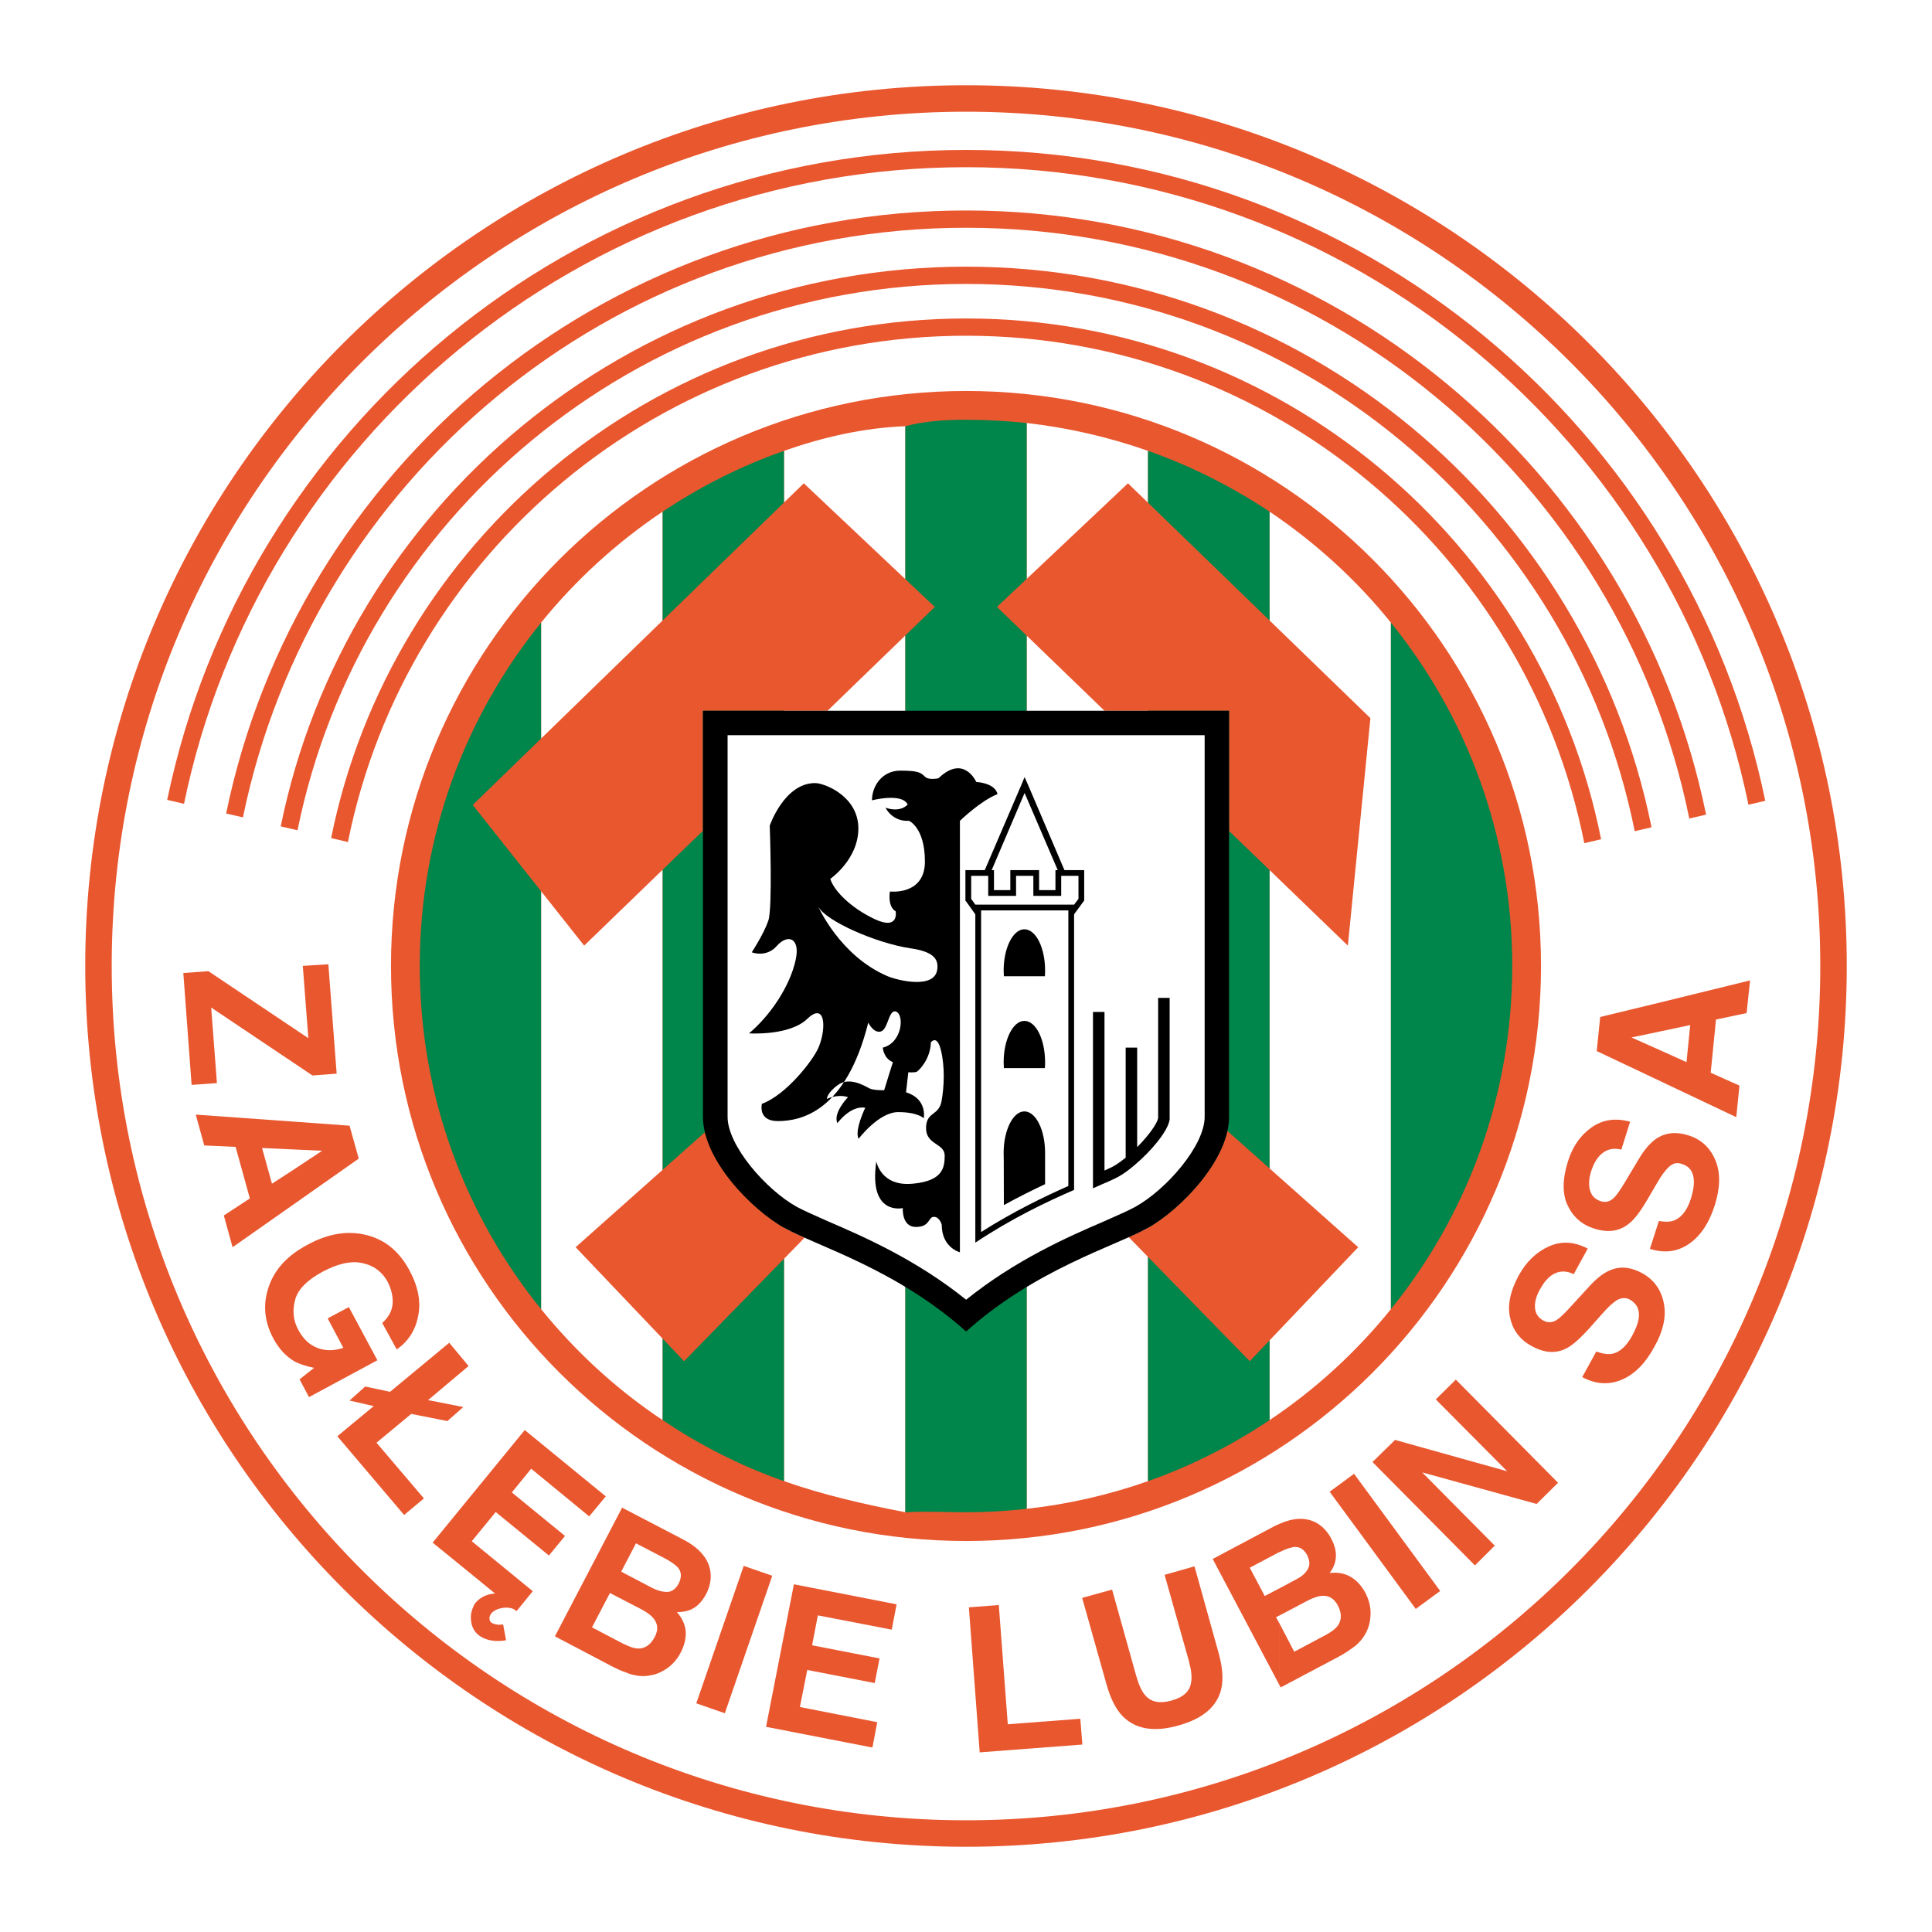
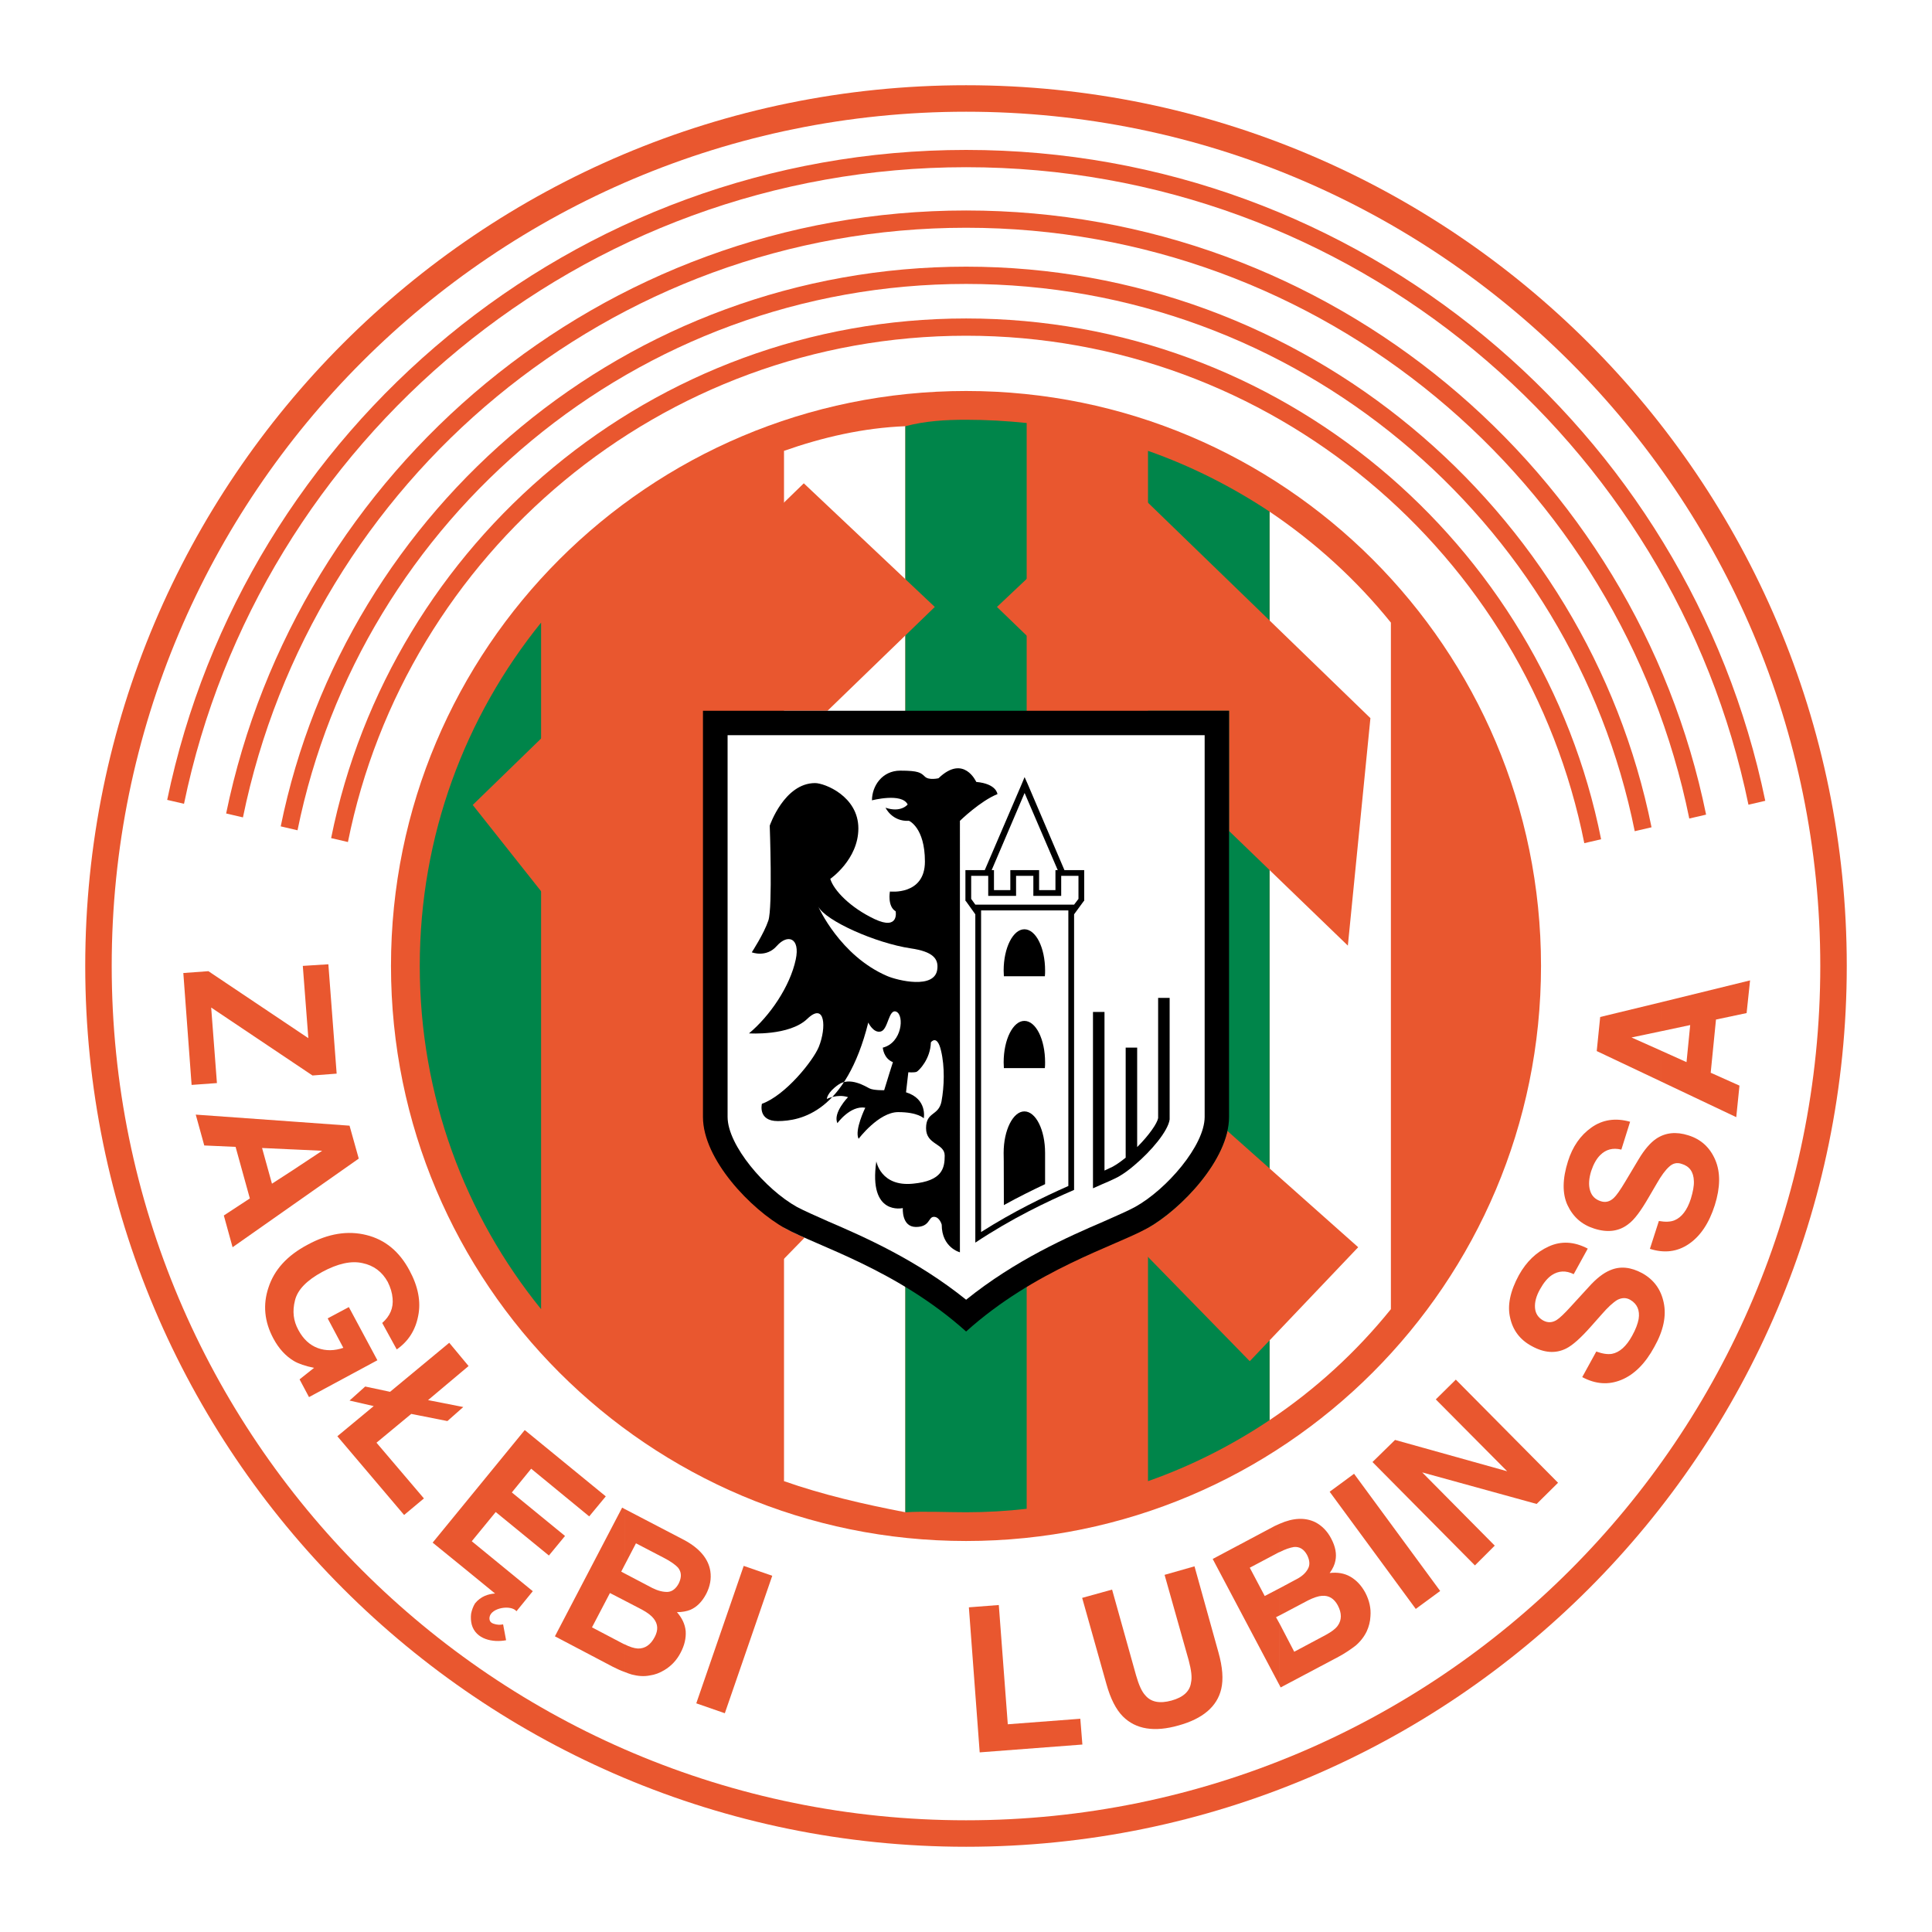
<svg xmlns="http://www.w3.org/2000/svg" version="1.0" id="Layer_1" x="0px" y="0px" width="192.756px" height="192.756px" viewBox="0 0 192.756 192.756" enable-background="new 0 0 192.756 192.756" xml:space="preserve">
  <g>
    <polygon fill-rule="evenodd" clip-rule="evenodd" fill="#FFFFFF" points="0,0 192.756,0 192.756,192.756 0,192.756 0,0  " />
    <path fill-rule="evenodd" clip-rule="evenodd" fill="#E9572F" d="M96.389,8.504c-48.537,0-87.885,39.349-87.885,87.863   c0,48.536,39.349,87.885,87.885,87.885c48.514,0,87.863-39.35,87.863-87.885C184.252,47.853,144.903,8.504,96.389,8.504   L96.389,8.504z" />
    <path fill-rule="evenodd" clip-rule="evenodd" fill="#FFFFFF" d="M96.389,11.146c-47.089,0-85.244,38.154-85.244,85.221   c0,47.09,38.154,85.243,85.244,85.243c47.067,0,85.221-38.152,85.221-85.243C181.61,49.299,143.456,11.146,96.389,11.146   L96.389,11.146z" />
    <path fill-rule="evenodd" clip-rule="evenodd" fill="#E9572F" d="M96.389,16.682c38.407,0,70.589,27.357,78.054,63.605l1.677-0.391   c-7.648-37.005-40.497-64.938-79.731-64.938c-39.21,0-72.036,27.863-79.708,64.846l1.677,0.391   C25.847,43.97,58.006,16.682,96.389,16.682L96.389,16.682z" />
    <path fill-rule="evenodd" clip-rule="evenodd" fill="#E9572F" d="M96.389,22.723c35.559,0,65.329,25.36,72.151,58.942l1.677-0.39   C163.211,46.934,132.752,21,96.389,21C60.05,21,29.614,46.865,22.562,81.16l1.677,0.391C31.107,48.037,60.854,22.723,96.389,22.723   L96.389,22.723z" />
    <path fill-rule="evenodd" clip-rule="evenodd" fill="#E9572F" d="M96.389,28.328c32.917,0,60.458,23.499,66.708,54.601l1.676-0.391   c-6.432-31.86-34.662-55.933-68.383-55.933c-33.698,0-61.905,24.004-68.383,55.841l1.677,0.391   C35.977,51.78,63.496,28.328,96.389,28.328L96.389,28.328z" />
    <path fill-rule="evenodd" clip-rule="evenodd" fill="#E9572F" d="M96.389,33.496c30.459,0,55.957,21.799,61.676,50.627l1.677-0.391   c-5.903-29.609-32.066-51.959-63.353-51.959c-31.263,0-57.403,22.305-63.353,51.845l1.677,0.391   C40.479,55.226,65.954,33.496,96.389,33.496L96.389,33.496z" />
    <polygon fill-rule="evenodd" clip-rule="evenodd" fill="#E9572F" points="21.069,100.523 31.176,107.301 33.588,107.117    32.761,96.206 30.211,96.367 30.763,103.578 20.793,96.895 18.29,97.078 19.116,108.242 21.643,108.059 21.069,100.523  " />
    <path fill-rule="evenodd" clip-rule="evenodd" fill="#E9572F" d="M34.874,112.309l-5.719-0.414v2.779l2.986,0.139l-2.986,1.975   v3.469l6.638-4.664L34.874,112.309L34.874,112.309z M29.155,111.895l-9.625-0.689l0.85,3.078l3.124,0.139l1.424,5.145l-2.596,1.701   l0.873,3.168l5.95-4.18v-3.469l-2.021,1.309l-0.988-3.561l3.009,0.139V111.895L29.155,111.895z" />
    <path fill-rule="evenodd" clip-rule="evenodd" fill="#E9572F" d="M34.805,130.408l-2.113,1.127l1.562,2.939   c-0.873,0.299-1.746,0.322-2.55,0.023c-0.804-0.299-1.448-0.896-1.93-1.793c-0.505-0.918-0.62-1.883-0.344-2.963   c0.253-1.057,1.171-1.998,2.733-2.848c1.539-0.828,2.872-1.125,3.997-0.873c1.125,0.23,1.975,0.873,2.527,1.883   c0.275,0.553,0.437,1.08,0.482,1.631c0.092,0.965-0.253,1.77-1.034,2.459l1.448,2.641c1.148-0.803,1.86-1.906,2.136-3.33   c0.298-1.424,0-2.963-0.873-4.57c-1.011-1.885-2.435-3.057-4.295-3.516c-1.838-0.459-3.791-0.16-5.858,0.965   c-2.044,1.08-3.331,2.504-3.905,4.273c-0.574,1.699-0.414,3.398,0.482,5.076c0.551,1.033,1.241,1.768,2.044,2.25   c0.459,0.275,1.125,0.506,2.021,0.689l-1.447,1.148l0.942,1.77l6.822-3.676L34.805,130.408L34.805,130.408z" />
    <polygon fill-rule="evenodd" clip-rule="evenodd" fill="#E9572F" points="41.03,141.066 44.637,141.779 46.222,140.379    42.707,139.689 46.75,136.289 44.821,133.969 38.917,138.861 36.437,138.334 34.874,139.734 37.286,140.287 33.657,143.295    40.318,151.15 42.294,149.498 37.562,143.938 41.03,141.066  " />
    <path fill-rule="evenodd" clip-rule="evenodd" fill="#E9572F" d="M70.456,159.029c0.391-0.758,0.528-1.516,0.414-2.273   c-0.184-1.217-1.057-2.273-2.596-3.102l-5.949-3.1v5.582l1.125-2.16l2.779,1.447c0.62,0.322,1.103,0.643,1.424,0.988   c0.345,0.436,0.368,0.941,0.069,1.561c-0.276,0.529-0.666,0.828-1.103,0.852c-0.459,0.021-0.988-0.115-1.539-0.391l-2.756-1.447   v2.709l1.723,0.896c0.551,0.299,0.942,0.598,1.171,0.896c0.437,0.551,0.459,1.148,0.115,1.814c-0.414,0.805-0.988,1.195-1.7,1.172   c-0.367-0.023-0.804-0.16-1.309-0.414v2.756c0.229,0.094,0.482,0.186,0.712,0.254c0.621,0.16,1.217,0.207,1.792,0.092   c0.506-0.068,0.988-0.252,1.447-0.529c0.689-0.412,1.24-0.986,1.631-1.746c0.39-0.734,0.551-1.445,0.505-2.158   c-0.069-0.689-0.368-1.309-0.873-1.883c0.528,0,0.988-0.092,1.333-0.23C69.514,160.34,70.042,159.811,70.456,159.029   L70.456,159.029z M62.324,150.555l-0.253-0.139l-6.707,12.84l5.766,3.033c0.413,0.207,0.804,0.391,1.194,0.527v-2.756   c-0.046-0.023-0.069-0.023-0.115-0.045l-3.147-1.654l1.792-3.424l1.47,0.758v-2.709l-0.345-0.184l0.345-0.666V150.555   L62.324,150.555z" />
    <polygon fill-rule="evenodd" clip-rule="evenodd" fill="#E9572F" points="74.2,156.229 69.468,169.941 72.316,170.93    77.048,157.215 74.2,156.229  " />
-     <polygon fill-rule="evenodd" clip-rule="evenodd" fill="#E9572F" points="76.428,172.285 87.041,174.352 87.523,171.824    79.805,170.309 80.54,166.611 87.271,167.92 87.753,165.461 81.022,164.152 81.597,161.166 88.97,162.59 89.453,160.064    79.208,158.064 76.428,172.285  " />
    <polygon fill-rule="evenodd" clip-rule="evenodd" fill="#E9572F" points="100.547,172.031 99.651,160.133 96.665,160.363    97.744,174.834 107.989,174.053 107.783,171.48 100.547,172.031  " />
    <path fill-rule="evenodd" clip-rule="evenodd" fill="#E9572F" d="M119.176,156.273l-2.985,0.85l2.411,8.545   c0.253,0.965,0.345,1.678,0.23,2.184c-0.115,0.895-0.781,1.492-1.953,1.814c-1.171,0.32-2.044,0.16-2.618-0.529   c-0.345-0.367-0.644-1.033-0.919-1.998l-2.389-8.545l-2.986,0.826l2.412,8.568c0.413,1.494,0.965,2.572,1.653,3.262   c1.286,1.287,3.147,1.586,5.56,0.896c2.411-0.666,3.836-1.883,4.249-3.629c0.229-0.965,0.138-2.184-0.275-3.652L119.176,156.273   L119.176,156.273z" />
    <path fill-rule="evenodd" clip-rule="evenodd" fill="#E9572F" d="M134.728,157.307c-0.598-0.344-1.286-0.459-2.067-0.367   c0.321-0.436,0.505-0.85,0.574-1.24c0.138-0.666,0-1.4-0.414-2.182c-0.39-0.758-0.941-1.311-1.607-1.654   c-1.011-0.482-2.183-0.436-3.537,0.16v2.826c0.528-0.275,1.011-0.438,1.424-0.506c0.551-0.045,0.987,0.207,1.31,0.805   c0.275,0.551,0.299,1.01,0.068,1.4c-0.229,0.414-0.62,0.758-1.171,1.033l-1.631,0.873v2.711l2.825-1.492   c0.551-0.275,1.033-0.438,1.401-0.459c0.688-0.047,1.194,0.275,1.562,0.941c0.414,0.781,0.414,1.469,0,2.043   c-0.229,0.322-0.644,0.621-1.194,0.92l-3.146,1.676l-1.447-2.779v6.156l0.092,0.184l5.766-3.055   c0.643-0.344,1.217-0.734,1.723-1.125c0.482-0.414,0.85-0.896,1.103-1.424c0.207-0.459,0.345-0.965,0.367-1.494   c0.069-0.803-0.114-1.584-0.505-2.342C135.83,158.18,135.324,157.652,134.728,157.307L134.728,157.307z M127.676,152.023   c-0.161,0.07-0.345,0.162-0.506,0.23l-6.179,3.285l6.685,12.633v-6.156l-0.368-0.666l0.368-0.184v-2.711l-1.493,0.781l-1.493-2.824   l2.779-1.471c0.068-0.047,0.138-0.068,0.207-0.092V152.023L127.676,152.023z" />
    <polygon fill-rule="evenodd" clip-rule="evenodd" fill="#E9572F" points="132.66,148.832 141.251,160.523 143.686,158.732    135.095,147.039 132.66,148.832  " />
    <polygon fill-rule="evenodd" clip-rule="evenodd" fill="#E9572F" points="143.249,139.619 150.37,146.787 139.184,143.662    136.933,145.867 147.154,156.182 149.13,154.207 141.895,146.902 153.311,150.049 155.447,147.936 145.248,137.645    143.249,139.619  " />
    <path fill-rule="evenodd" clip-rule="evenodd" fill="#E9572F" d="M163.854,127.031c-1.148-0.619-2.206-0.734-3.216-0.297   c-0.666,0.275-1.379,0.826-2.137,1.676l-1.746,1.906c-0.666,0.736-1.148,1.195-1.446,1.379c-0.437,0.275-0.896,0.299-1.355,0.045   c-0.482-0.275-0.759-0.688-0.805-1.24c-0.046-0.574,0.115-1.193,0.506-1.883c0.345-0.621,0.735-1.104,1.172-1.4   c0.666-0.438,1.4-0.482,2.182-0.094l1.401-2.549c-1.355-0.713-2.665-0.781-3.905-0.207c-1.217,0.551-2.205,1.494-2.963,2.85   c-0.873,1.607-1.172,3.031-0.873,4.271c0.275,1.24,0.987,2.182,2.137,2.803c1.24,0.689,2.389,0.781,3.445,0.252   c0.644-0.32,1.47-1.057,2.504-2.229l1.057-1.193c0.597-0.689,1.125-1.172,1.539-1.424c0.437-0.23,0.873-0.254,1.286-0.023   c0.712,0.414,0.988,1.057,0.85,1.93c-0.092,0.482-0.298,1.033-0.643,1.654c-0.574,1.057-1.264,1.676-2.021,1.814   c-0.414,0.068-0.919,0-1.562-0.23l-1.401,2.551c1.333,0.711,2.619,0.803,3.905,0.275c1.287-0.529,2.389-1.631,3.285-3.285   c0.919-1.631,1.217-3.102,0.941-4.41C165.715,128.641,165.003,127.676,163.854,127.031L163.854,127.031z" />
    <path fill-rule="evenodd" clip-rule="evenodd" fill="#E9572F" d="M168.448,113.273c-1.218-0.391-2.297-0.277-3.216,0.344   c-0.574,0.391-1.172,1.08-1.746,2.045l-1.332,2.229c-0.506,0.85-0.896,1.4-1.148,1.631c-0.391,0.367-0.827,0.482-1.31,0.32   c-0.552-0.184-0.896-0.527-1.057-1.078c-0.16-0.529-0.114-1.195,0.115-1.93c0.229-0.689,0.528-1.219,0.896-1.586   c0.574-0.574,1.264-0.758,2.113-0.551l0.873-2.779c-1.47-0.414-2.757-0.207-3.859,0.574s-1.883,1.906-2.343,3.377   c-0.551,1.744-0.574,3.215-0.046,4.363c0.551,1.172,1.424,1.953,2.665,2.344c1.354,0.436,2.503,0.275,3.422-0.459   c0.575-0.414,1.241-1.311,2.021-2.666l0.805-1.377c0.459-0.805,0.872-1.355,1.24-1.678c0.367-0.344,0.78-0.436,1.24-0.275   c0.781,0.23,1.194,0.805,1.218,1.723c0.022,0.482-0.093,1.057-0.299,1.746c-0.367,1.148-0.919,1.861-1.631,2.158   c-0.391,0.162-0.919,0.184-1.562,0.07l-0.896,2.779c1.447,0.459,2.733,0.299,3.882-0.482s2.021-2.068,2.596-3.883   c0.552-1.768,0.574-3.262,0.046-4.502S169.712,113.664,168.448,113.273L168.448,113.273z" />
    <path fill-rule="evenodd" clip-rule="evenodd" fill="#E9572F" d="M174.26,101.074l0.345-3.26l-8.89,2.182v2.895l2.917-0.621   l-0.367,3.699l-2.55-1.148v3.078l7.512,3.561l0.321-3.148l-2.871-1.285l0.528-5.307L174.26,101.074L174.26,101.074z    M165.715,99.996l-6.064,1.469l-0.345,3.4l6.409,3.033v-3.078l-2.94-1.311l2.94-0.619V99.996L165.715,99.996z" />
    <path fill-rule="evenodd" clip-rule="evenodd" fill="#E9572F" d="M153.747,96.367c0,31.7-25.681,57.379-57.358,57.379   c-31.699,0-57.38-25.68-57.38-57.379c0-31.677,25.681-57.358,57.38-57.358C128.066,39.009,153.747,64.69,153.747,96.367   L153.747,96.367z" />
-     <path fill-rule="evenodd" clip-rule="evenodd" fill="#FFFFFF" d="M53.986,62.117v68.498c3.469,4.273,7.534,8.018,12.128,11.072   V51.045C61.52,54.124,57.455,57.845,53.986,62.117L53.986,62.117z" />
    <path fill-rule="evenodd" clip-rule="evenodd" fill="#FFFFFF" d="M78.22,44.981v102.794c3.859,1.354,7.925,2.297,12.105,3.1V42.523   C86.145,42.684,82.079,43.626,78.22,44.981L78.22,44.981z" />
-     <path fill-rule="evenodd" clip-rule="evenodd" fill="#FFFFFF" d="M102.431,42.202v108.33c4.204-0.459,8.246-1.402,12.105-2.756   V44.981C110.677,43.626,106.635,42.684,102.431,42.202L102.431,42.202z" />
    <path fill-rule="evenodd" clip-rule="evenodd" fill="#FFFFFF" d="M126.665,51.045v90.642c4.571-3.055,8.659-6.799,12.105-11.072   V62.117C135.324,57.845,131.236,54.124,126.665,51.045L126.665,51.045z" />
    <path fill-rule="evenodd" clip-rule="evenodd" fill="#00854A" d="M41.88,96.367c0,12.977,4.525,24.901,12.105,34.249V62.117   C46.405,71.489,41.88,83.411,41.88,96.367L41.88,96.367z" />
-     <path fill-rule="evenodd" clip-rule="evenodd" fill="#00854A" d="M66.114,51.045v90.642c3.721,2.504,7.787,4.57,12.105,6.088   V44.981C73.901,46.497,69.835,48.564,66.114,51.045L66.114,51.045z" />
    <path fill-rule="evenodd" clip-rule="evenodd" fill="#00854A" d="M96.389,41.88c-2.044,0-4.065,0.115-6.064,0.644v108.352   c1.999-0.113,4.02,0,6.064,0c2.022,0,4.043-0.113,6.042-0.344V42.202C100.433,41.995,98.411,41.88,96.389,41.88L96.389,41.88z" />
    <path fill-rule="evenodd" clip-rule="evenodd" fill="#00854A" d="M114.536,44.981v102.794c4.318-1.518,8.385-3.584,12.129-6.088   V51.045C122.921,48.564,118.854,46.497,114.536,44.981L114.536,44.981z" />
-     <path fill-rule="evenodd" clip-rule="evenodd" fill="#00854A" d="M138.771,130.615c7.58-9.348,12.105-21.271,12.105-34.249   c0-12.956-4.525-24.877-12.105-34.25V130.615L138.771,130.615z" />
    <path fill-rule="evenodd" clip-rule="evenodd" fill="#E9572F" d="M122.461,112.836c-0.873,3.883-5.008,8.041-8.017,9.717   c-0.506,0.275-1.126,0.551-1.838,0.873l12.083,12.381l10.818-11.371L122.461,112.836L122.461,112.836z" />
    <path fill-rule="evenodd" clip-rule="evenodd" fill="#E9572F" d="M78.334,122.553c-2.986-1.676-7.075-5.742-7.994-9.602   l-12.909,11.484l10.819,11.371l12.014-12.312C79.506,123.15,78.863,122.828,78.334,122.553L78.334,122.553z" />
    <path fill-rule="evenodd" clip-rule="evenodd" fill="#E9572F" d="M112.538,48.22l-13.07,12.335l10.728,10.36   c6.546,0,12.427,0,12.427,0s0,5.237,0,11.991l11.853,11.439l2.251-22.695L112.538,48.22L112.538,48.22z" />
    <path fill-rule="evenodd" clip-rule="evenodd" fill="#E9572F" d="M70.134,70.915c0,0,5.88,0,12.427,0l10.704-10.36L80.195,48.22   L47.164,80.31l11.118,14.035l11.853-11.462C70.134,76.152,70.134,70.915,70.134,70.915L70.134,70.915z" />
    <path fill-rule="evenodd" clip-rule="evenodd" d="M96.389,70.915c-7.925,0-26.255,0-26.255,0s0,36.294,0,40.521   c0,4.25,4.801,9.234,8.2,11.117c3.193,1.77,11.164,4.111,18.055,10.291c6.869-6.18,14.862-8.521,18.055-10.291   c3.377-1.883,8.178-6.867,8.178-11.117c0-4.227,0-40.521,0-40.521S104.291,70.915,96.389,70.915L96.389,70.915z" />
    <path fill-rule="evenodd" clip-rule="evenodd" fill="#FFFFFF" d="M96.389,73.35c0,0-19.8,0-23.797,0c0,4.319,0,38.086,0,38.086   c0,2.848,3.791,7.236,6.915,8.98c0.735,0.391,1.837,0.873,3.124,1.447c3.583,1.539,8.821,3.836,13.759,7.811   c4.939-3.975,10.154-6.271,13.737-7.811c1.286-0.574,2.412-1.057,3.124-1.447c3.146-1.744,6.938-6.133,6.938-8.98   c0,0,0-33.767,0-38.086C116.167,73.35,96.389,73.35,96.389,73.35L96.389,73.35z" />
    <path fill-rule="evenodd" clip-rule="evenodd" d="M94.253,115.295c0,1.24-0.229,2.525-3.169,2.801   c-3.216,0.322-3.652-2.227-3.652-2.227c-0.804,5.467,2.642,4.662,2.642,4.662s-0.138,1.883,1.309,1.883   c1.424,0,1.218-1.01,1.792-1.01s0.781,0.781,0.781,0.781c0,2.297,1.815,2.756,1.815,2.756V81.895c0,0,2.021-1.976,3.744-2.665   c0,0-0.069-1.033-2.113-1.217c0,0-1.241-2.802-3.767-0.367c0,0-0.965,0.229-1.355-0.161c-0.414-0.391-0.621-0.598-2.458-0.598   c-1.815,0-2.826,1.539-2.826,2.963c0,0,2.986-0.781,3.561,0.414c0,0-0.666,0.85-2.206,0.322c0,0,0.643,1.401,2.343,1.309   c0,0,1.585,0.666,1.585,4.066c0,3.399-3.492,2.986-3.492,2.986s-0.275,1.47,0.574,1.976c0,0,0.368,1.93-2.09,0.781   c-2.435-1.148-4.089-2.871-4.434-4.02c0,0,2.802-1.93,2.802-5.031c0-3.216-3.376-4.525-4.318-4.525c-3.078,0-4.525,4.25-4.525,4.25   s0.299,8.177-0.137,9.464c-0.437,1.309-1.654,3.17-1.654,3.17s1.447,0.574,2.504-0.643c1.08-1.218,2.343-0.804,1.884,1.355   c-0.575,2.71-2.596,5.65-4.664,7.375c0,0,4.02,0.275,5.812-1.447c1.792-1.723,1.93,0.873,1.149,2.801   c-0.552,1.355-3.308,4.824-5.674,5.674c0,0-0.437,1.723,1.585,1.723c2.297,0,6.799-0.918,9.027-9.83c0,0,0.505,1.08,1.241,0.895   c0.758-0.184,0.781-2.318,1.562-1.975c0.804,0.367,0.574,3.102-1.355,3.584c0,0,0.069,1.078,1.011,1.447   c0,0-0.667,2.09-0.873,2.801c0,0-1.08,0.023-1.47-0.184c-0.368-0.184-1.953-1.193-3.102-0.367   c-1.148,0.805-1.148,1.424-1.148,1.424s1.01-0.527,2.113-0.184c0,0-1.539,1.586-1.057,2.596c0,0,1.287-1.791,2.779-1.539   c0,0-1.103,2.252-0.666,3.102c0,0,1.999-2.664,3.951-2.664c1.975,0,2.55,0.619,2.55,0.619s0.391-1.93-1.769-2.596l0.229-1.998   c0,0,0.574,0.047,0.827-0.045c0.23-0.115,1.378-1.264,1.424-2.941c0,0,0.62-0.85,1.011,0.828c0.391,1.631,0.321,3.582,0.046,5.076   c-0.298,1.469-1.539,0.988-1.539,2.664C92.393,114.238,94.253,114.055,94.253,115.295L94.253,115.295z" />
    <path fill-rule="evenodd" clip-rule="evenodd" d="M107.875,86.811h-1.677l-3.676-8.614l-0.299-0.666l-0.275,0.666l-3.698,8.614   h-1.631H96.32v0.275v2.688v0.092l0.069,0.069l0.919,1.287v32.755c3.629-2.412,7.098-4.066,9.854-5.26V91.221l0.941-1.287   l0.068-0.069v-0.092v-2.688v-0.275H107.875L107.875,86.811z" />
    <path fill-rule="evenodd" clip-rule="evenodd" fill="#FFFFFF" d="M97.883,90.831v32.089c3.216-2.043,6.271-3.514,8.706-4.594   V90.831H97.883L97.883,90.831z" />
    <polygon fill-rule="evenodd" clip-rule="evenodd" fill="#FFFFFF" points="105.876,87.385 105.876,89.107 105.876,89.383    105.577,89.383 103.372,89.383 103.097,89.383 103.097,89.107 103.097,87.385 101.374,87.385 101.374,89.107 101.374,89.383    101.075,89.383 98.894,89.383 98.595,89.383 98.595,89.107 98.595,87.385 96.895,87.385 96.895,89.682 97.309,90.256    97.584,90.256 106.887,90.256 107.163,90.256 107.599,89.682 107.599,87.385 105.876,87.385  " />
    <polygon fill-rule="evenodd" clip-rule="evenodd" fill="#FFFFFF" points="99.169,86.811 99.169,87.086 99.169,88.809 100.8,88.809    100.8,87.086 100.8,86.811 101.075,86.811 103.372,86.811 103.671,86.811 103.671,87.086 103.671,88.809 105.302,88.809    105.302,87.086 105.302,86.811 105.531,86.811 102.224,79.115 98.939,86.811 99.169,86.811  " />
    <path fill-rule="evenodd" clip-rule="evenodd" d="M115.547,99.559v11.992c-0.092,0.527-0.896,1.699-2.091,2.893v-9.922h-1.147   V115.5c-0.46,0.369-0.873,0.668-1.287,0.896c-0.138,0.068-0.482,0.23-0.826,0.391v-15.826h-1.149v16.723v0.873l0.827-0.369   c0.138-0.045,1.332-0.574,1.7-0.779c0.528-0.299,1.103-0.713,1.653-1.195c1.608-1.355,3.308-3.354,3.469-4.525v-0.045v-0.047   V99.559H115.547L115.547,99.559z" />
    <path fill-rule="evenodd" clip-rule="evenodd" d="M104.269,105.99c0-2.297-0.919-4.135-2.067-4.135   c-1.126,0-2.067,1.838-2.067,4.135c0,0.184,0.022,0.369,0.022,0.574h4.089C104.269,106.359,104.269,106.174,104.269,105.99   L104.269,105.99z" />
    <path fill-rule="evenodd" clip-rule="evenodd" d="M104.269,96.826c0-2.274-0.919-4.112-2.067-4.112   c-1.126,0-2.067,1.838-2.067,4.112c0,0.184,0.022,0.391,0.022,0.575h4.089C104.269,97.217,104.269,97.01,104.269,96.826   L104.269,96.826z" />
    <path fill-rule="evenodd" clip-rule="evenodd" d="M102.201,110.885c-1.126,0-2.067,1.859-2.067,4.133   c0,0.186,0.022,0.369,0.022,5.215c1.447-0.803,2.849-1.492,4.112-2.09c0-2.803,0-2.963,0-3.125   C104.269,112.744,103.35,110.885,102.201,110.885L102.201,110.885z" />
    <path fill-rule="evenodd" clip-rule="evenodd" fill="#FFFFFF" d="M81.643,90.463c0,0,2.159,4.893,6.868,6.914   c1.011,0.438,4.801,1.379,5.007-0.712c0.115-1.011-0.436-1.723-2.642-2.044C87.339,94.092,82.377,91.864,81.643,90.463   L81.643,90.463z" />
    <path fill-rule="evenodd" clip-rule="evenodd" fill="#E9572F" d="M51.528,160.754c-0.528-0.668-2.527-0.369-2.688,0.596   c-0.046,0.391,0.138,0.574,0.459,0.666c0.275,0.092,0.597,0.115,0.896,0.047l0.298,1.584c-1.332,0.254-3.009-0.092-3.422-1.539   c-0.092-0.344-0.115-0.734-0.069-1.102c0.069-0.367,0.207-0.736,0.39-1.033c0.574-0.713,1.333-0.943,1.999-0.988   c-1.999-1.654-4.204-3.422-6.225-5.076l9.188-11.232l8.085,6.615l-1.654,1.998l-5.789-4.756l-1.93,2.367l5.306,4.342l-1.608,1.951   l-5.306-4.34l-2.389,2.916l6.087,4.984C52.631,159.398,52.079,160.086,51.528,160.754L51.528,160.754z" />
  </g>
</svg>